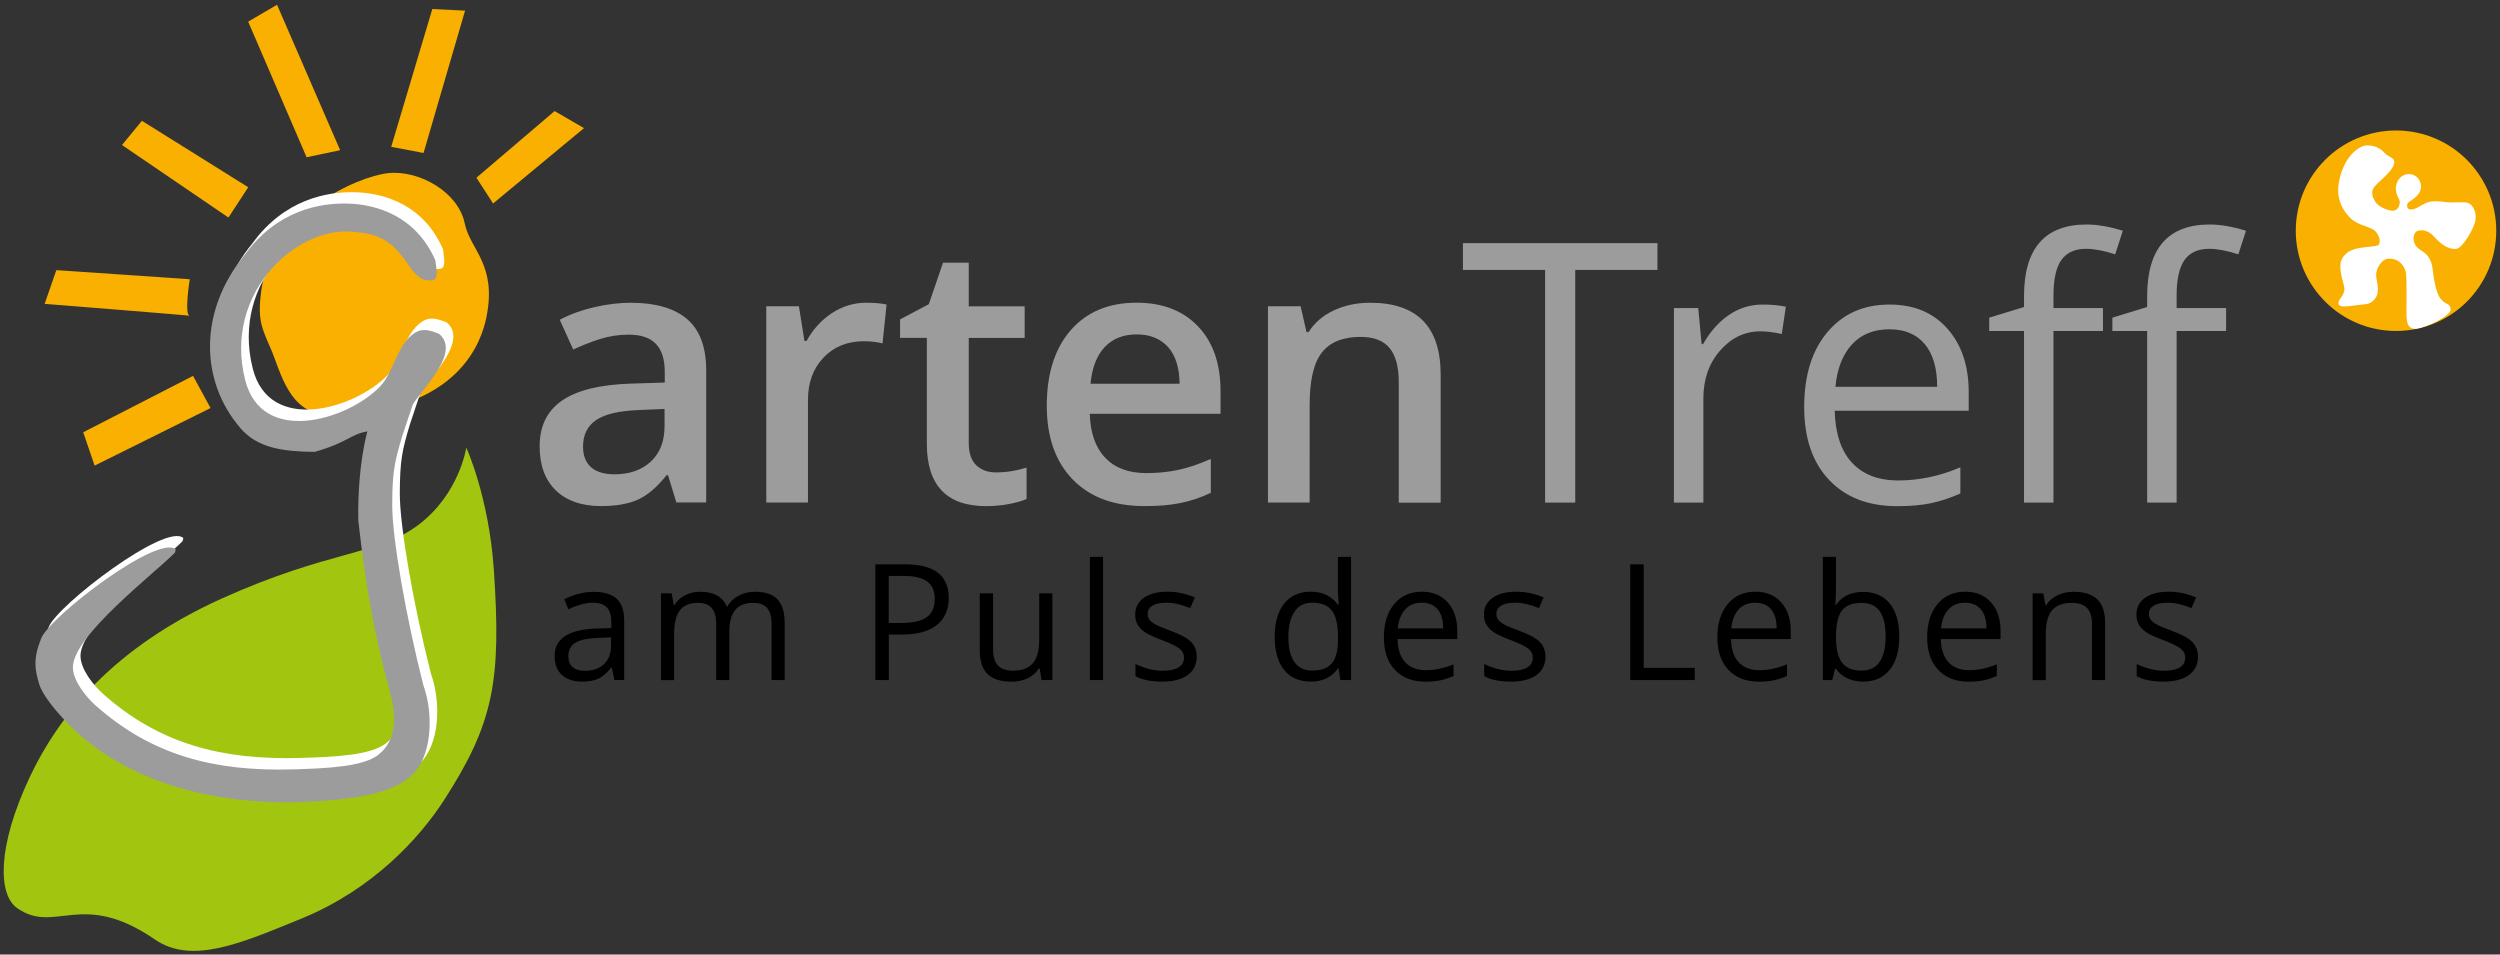
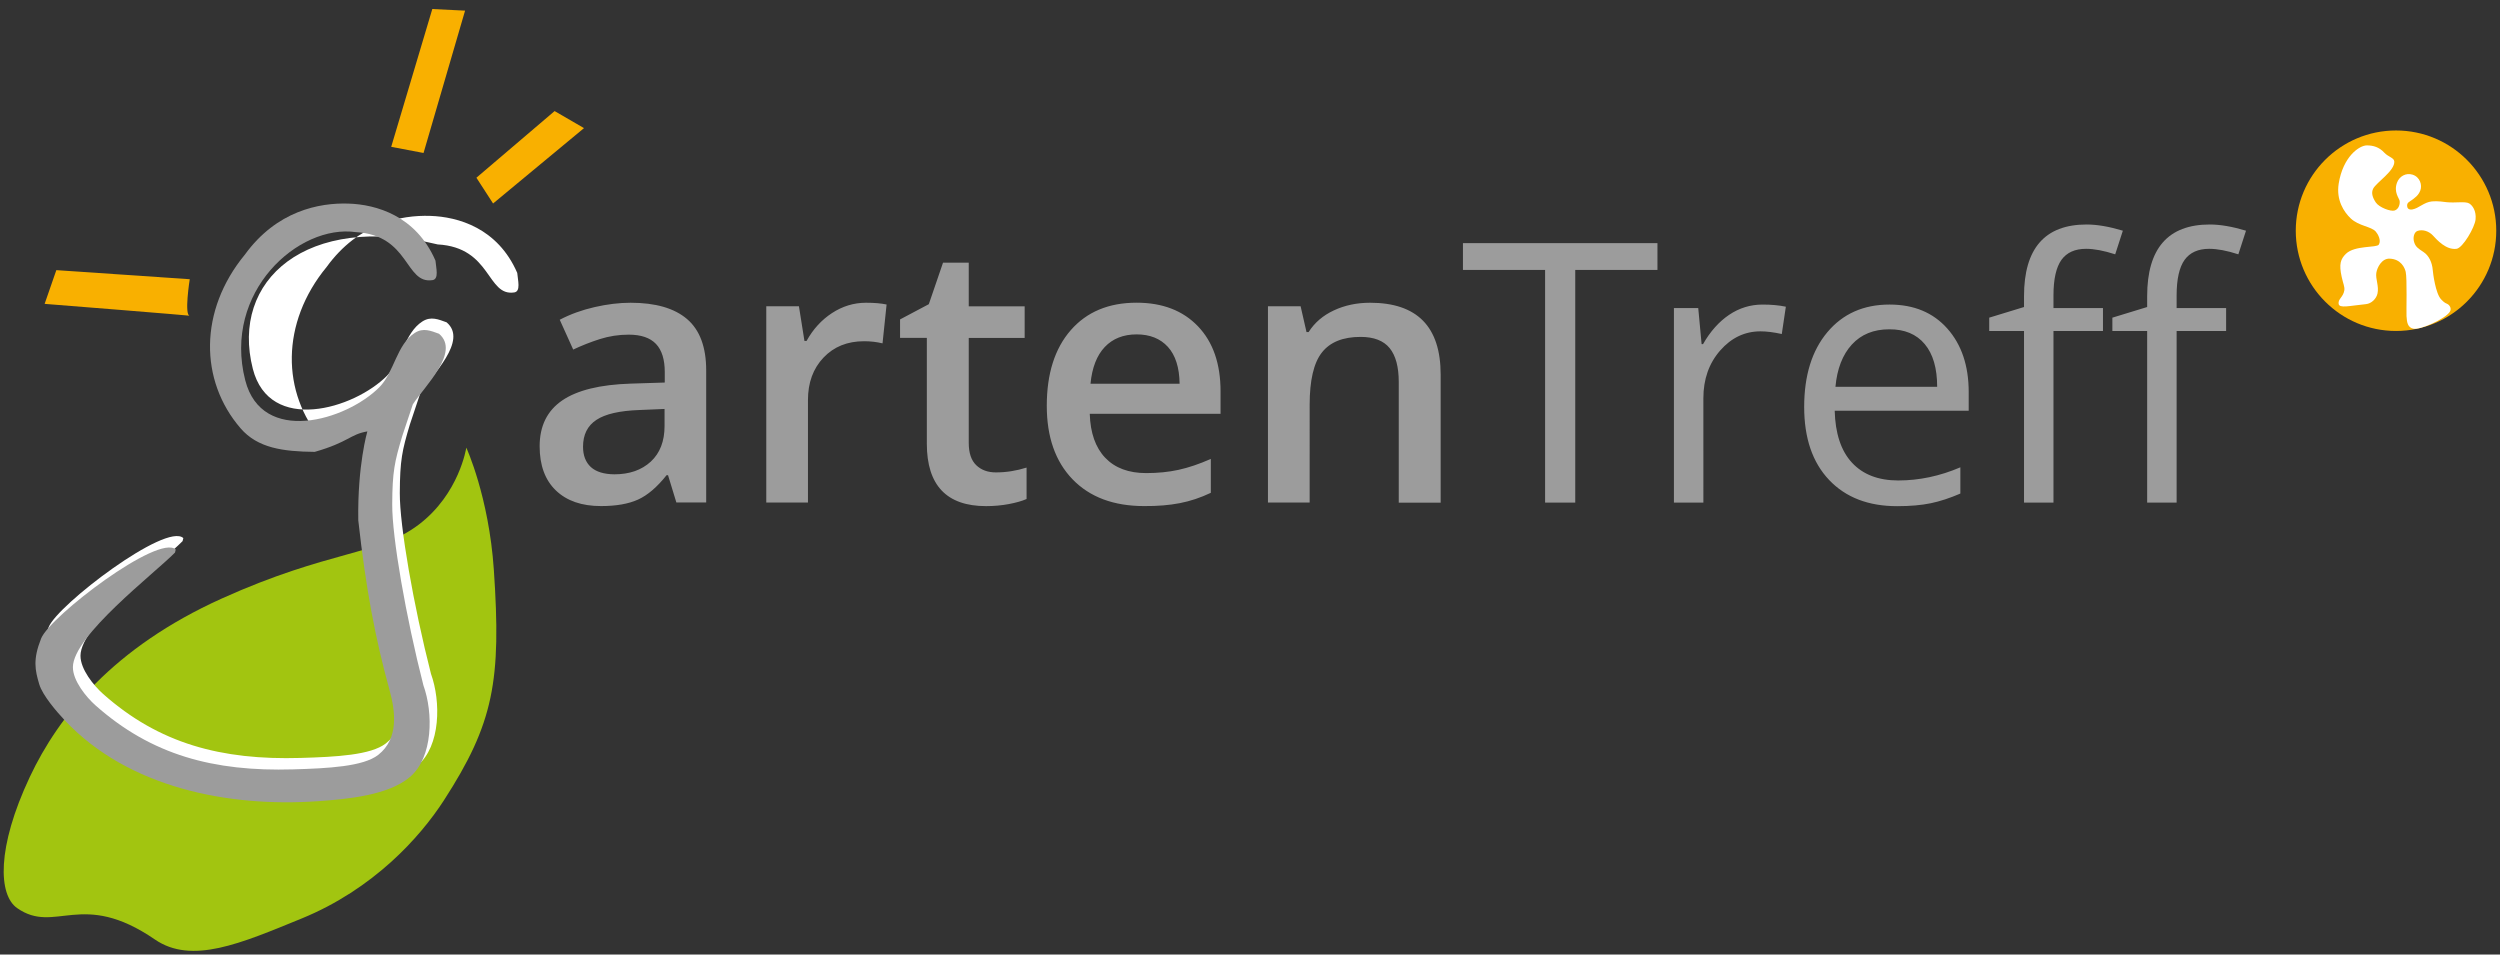
<svg xmlns="http://www.w3.org/2000/svg" xmlns:xlink="http://www.w3.org/1999/xlink" version="1.1" id="Ebene_1" x="0px" y="0px" viewBox="0 0 467.72 178.58" style="enable-background:new 0 0 467.72 178.58;" xml:space="preserve">
  <rect x="0" y="0" width="467.72" height="178.58" fill="#333333" stroke="none" />
  <style type="text/css">
	.st0{fill:#F9B000;}
	
		.st1{clip-path:url(#SVGID_00000011736929745467805390000006191976190164104344_);fill-rule:evenodd;clip-rule:evenodd;fill:#FFFFFF;}
	.st2{fill:#A2C510;}
	.st3{fill:#FFFFFF;}
	.st4{fill:#9C9C9C;}
</style>
  <polygon class="st0" points="89.13,33.25 103.76,20.78 109.26,23.97 92.25,38.07 " />
  <polygon class="st0" points="73.19,27.47 79.24,28.62 87.01,1.99 80.88,1.69 " />
-   <polygon class="st0" points="57.36,29.42 63.64,28.1 51.83,0.89 46.43,4.05 " />
-   <polygon class="st0" points="46.44,35.03 26.55,22.6 22.82,27.13 42.74,40.7 " />
  <g>
    <path class="st0" d="M35.5,52.24l-24.96-1.7l-2.19,6.31c0,0,28.3,2.24,27.18,2.24C34.41,59.09,35.5,52.24,35.5,52.24" />
  </g>
-   <polygon class="st0" points="39.39,76.34 36.12,70.32 15.57,80.87 17.7,87.11 " />
  <g>
    <path class="st0" d="M448.27,61.92c10.36,0,18.75-8.4,18.75-18.75c0-10.36-8.4-18.76-18.75-18.76c-10.36,0-18.76,8.4-18.76,18.76   C429.52,53.52,437.91,61.92,448.27,61.92" />
  </g>
  <g>
    <defs>
      <rect id="SVGID_1_" x="437.45" y="27.2" width="25.73" height="34.3" />
    </defs>
    <clipPath id="SVGID_00000082335609484992624060000006604294459319922589_">
      <use xlink:href="#SVGID_1_" style="overflow:visible;" />
    </clipPath>
    <path style="clip-path:url(#SVGID_00000082335609484992624060000006604294459319922589_);fill-rule:evenodd;clip-rule:evenodd;fill:#FFFFFF;" d="   M442.83,27.2c-1.43-0.01-4.48,2.09-5.29,7.16c-0.49,3.1,0.99,5.3,2.24,6.49c1.53,1.46,3.86,1.51,4.7,2.48   c0.37,0.43,1.07,1.61,0.57,2.43c-0.4,0.64-4.49,0.1-6.16,1.73c-1.01,0.99-1.31,1.93-0.79,4.31c0.28,1.28,0.59,1.86,0.5,2.5   c-0.2,1.31-1.21,1.61-1.07,2.55c0.14,0.88,2,0.36,5.12,0.05c1.01-0.1,1.93-0.99,2.15-1.98c0.31-1.38-0.39-2.72-0.22-3.86   c0.15-1.01,1.02-2.72,2.48-2.67c2.15,0.07,2.85,1.73,3.02,2.48c0.28,1.21,0.1,7.37,0.15,8.27c0.07,1.26,0.25,2.1,1.24,2.35   c1.26,0.32,6.06-1.83,6.88-3.19c0.38-0.62-0.1-1.26-0.49-1.44c-0.57-0.25-0.69-0.39-1.14-0.84c-1.06-1.07-1.54-4.94-1.58-5.5   c-0.12-1.44-0.72-2.7-1.73-3.37c-1.02-0.67-1.46-0.97-1.73-1.78c-0.3-0.87-0.06-1.96,0.64-2.18c0.94-0.3,2.08,0.05,2.82,0.84   c0.74,0.79,2.46,2.78,4.45,2.52c1.16-0.15,3.42-4.01,3.56-5.5c0.16-1.63-0.6-2.65-1.21-3c-0.74-0.42-2.55-0.05-4.18-0.22   c-0.41-0.04-1.7-0.26-2.77-0.15c-1.51,0.15-2.44,1.29-3.69,1.51c-0.42,0.07-0.8-0.04-0.92-0.45c-0.09-0.34-0.02-0.73,0.26-0.91   c1.32-0.87,1.84-1.34,2.17-2.19c0.39-1-0.04-2.53-1.47-2.97c-1.21-0.37-2.43,0.29-2.88,1.48c-0.67,1.79,0.39,2.92,0.48,3.42   c0.09,0.52-0.1,1.52-0.92,1.81c-0.72,0.25-2.92-0.57-3.54-1.51c-0.62-0.94-0.88-1.79-0.49-2.57c0.54-1.11,4.13-3.39,3.95-5.12   c-0.07-0.68-1.13-0.82-1.87-1.62C445.12,27.52,444.02,27.21,442.83,27.2" />
  </g>
  <g>
-     <path class="st0" d="M86.94,41.78c-1.19-5.83-8.49-10-14.31-9.39c-5.82,0.62-21.87,7.7-23.75,21.97c-0.71,5.39,0,6.8,1.8,10.93   c1.8,4.12,3.38,12.4,10.96,12.31c24.66-0.28,28.54-14.33,29.34-18.14C93.06,49.48,87.95,46.73,86.94,41.78" />
    <path class="st2" d="M78.3,98.18c-7.64,5.76-16.64,4.69-36.86,13.82c-20.23,9.14-30.46,21.89-35.86,33.35   c-6.25,13.28-5.89,22.08-2.38,24.54c7.18,5.02,12-3.58,25.77,5.87c6.91,4.75,16.07,0.74,27.42-3.9   c13.42-5.48,22.14-15.14,26.65-22.11c9.35-14.46,10.77-22.39,9.35-43.18c-0.93-13.66-5.15-22.82-5.15-22.82S85.94,92.42,78.3,98.18   " />
-     <path class="st3" d="M70.15,78.59c-3.26,0.55-3.47,2-9.85,3.83c-5.98-0.07-10.68-0.71-13.88-4.42c-7.69-8.92-7.8-22.03,0.82-32.49   c5.95-8.2,13.93-9.72,19.37-9.54c5.17,0.16,12.63,2.25,16.28,10.67c0.11,1.37,0.7,3.46-0.56,3.65c-5.17,0.79-4.21-8.42-14.32-8.98   C57.3,39.75,43.07,52.45,47.3,69c3.12,12.19,18.86,7.57,25.11,1.29c2.75-2.76,3.22-7.99,6.63-10.16c1.58-1,2.98-0.38,4.51,0.17   c4.07,3.42-2.75,9.88-4.9,13.22c-0.65,1.97-1.31,3.94-1.97,5.91c-1.45,4.86-1.85,6.64-1.88,12.8c-0.03,6.16,2.55,20.98,5.83,33.83   c1.87,5.17,1.83,13.49-2.52,17.17c-4.04,3.42-11.6,4.13-17.15,4.52c-16.93,1.19-35.57-2.55-47.4-15.1c-1.5-1.59-4.19-4.7-4.8-6.78   c-0.79-2.66-1.21-4.62,0.35-8.55c1.65-4.16,21.99-19.64,25.19-16.65c-0.05,0.19-0.09,0.38-0.14,0.57   c-3.95,4-19.06,15.54-19.1,21.43c-0.02,2.54,2.49,5.61,4.21,7.14c10.47,9.31,22.11,12.43,36.99,11.99   c6.59-0.19,13.13-0.53,15.92-2.71c3.88-3.03,3.22-8.15,2.11-12.15c-2.66-9.65-4.4-18.82-5.84-31.73   C68.29,84.86,70.15,78.59,70.15,78.59" />
+     <path class="st3" d="M70.15,78.59c-3.26,0.55-3.47,2-9.85,3.83c-7.69-8.92-7.8-22.03,0.82-32.49   c5.95-8.2,13.93-9.72,19.37-9.54c5.17,0.16,12.63,2.25,16.28,10.67c0.11,1.37,0.7,3.46-0.56,3.65c-5.17,0.79-4.21-8.42-14.32-8.98   C57.3,39.75,43.07,52.45,47.3,69c3.12,12.19,18.86,7.57,25.11,1.29c2.75-2.76,3.22-7.99,6.63-10.16c1.58-1,2.98-0.38,4.51,0.17   c4.07,3.42-2.75,9.88-4.9,13.22c-0.65,1.97-1.31,3.94-1.97,5.91c-1.45,4.86-1.85,6.64-1.88,12.8c-0.03,6.16,2.55,20.98,5.83,33.83   c1.87,5.17,1.83,13.49-2.52,17.17c-4.04,3.42-11.6,4.13-17.15,4.52c-16.93,1.19-35.57-2.55-47.4-15.1c-1.5-1.59-4.19-4.7-4.8-6.78   c-0.79-2.66-1.21-4.62,0.35-8.55c1.65-4.16,21.99-19.64,25.19-16.65c-0.05,0.19-0.09,0.38-0.14,0.57   c-3.95,4-19.06,15.54-19.1,21.43c-0.02,2.54,2.49,5.61,4.21,7.14c10.47,9.31,22.11,12.43,36.99,11.99   c6.59-0.19,13.13-0.53,15.92-2.71c3.88-3.03,3.22-8.15,2.11-12.15c-2.66-9.65-4.4-18.82-5.84-31.73   C68.29,84.86,70.15,78.59,70.15,78.59" />
    <path class="st4" d="M68.73,80.71c-3.26,0.55-3.47,2-9.85,3.83C52.91,84.48,48.2,83.83,45,80.12c-7.69-8.92-7.8-22.03,0.82-32.49   c5.95-8.2,13.93-9.72,19.37-9.54c5.17,0.16,12.63,2.25,16.28,10.67c0.11,1.36,0.7,3.46-0.56,3.65c-5.17,0.79-4.21-8.42-14.32-8.98   c-10.71-1.54-24.95,11.16-20.71,27.71c3.12,12.19,18.86,7.57,25.11,1.29c2.75-2.76,3.22-7.99,6.63-10.16   c1.58-1,2.98-0.38,4.51,0.17c4.07,3.42-2.75,9.88-4.9,13.22c-0.65,1.97-1.31,3.94-1.97,5.91c-1.45,4.86-1.85,6.64-1.88,12.8   c-0.03,6.16,2.55,20.98,5.83,33.83c1.87,5.17,1.83,13.49-2.52,17.17c-4.04,3.42-11.6,4.13-17.15,4.52   c-16.93,1.19-35.57-2.55-47.4-15.1c-1.5-1.59-4.19-4.7-4.8-6.78c-0.79-2.66-1.21-4.62,0.35-8.55c1.65-4.16,21.99-19.64,25.19-16.65   c-0.05,0.19-0.09,0.38-0.14,0.57c-3.95,4-19.06,15.54-19.1,21.43c-0.02,2.54,2.49,5.61,4.21,7.14   c10.47,9.31,22.11,12.43,36.99,11.99c6.59-0.19,13.13-0.53,15.92-2.71c3.88-3.04,3.22-8.15,2.11-12.15   c-2.66-9.65-4.4-18.82-5.84-31.73C66.87,86.98,68.73,80.71,68.73,80.71" />
    <path class="st4" d="M393.44,57.64h-9.26v-2.36c0-3.06,0.5-5.27,1.49-6.66c1-1.38,2.53-2.07,4.61-2.07c1.51,0,3.32,0.34,5.45,1.03   l1.43-4.42c-2.59-0.78-4.85-1.16-6.77-1.16c-7.81,0-11.72,4.47-11.72,13.41v2.03l-6.51,1.99v2.49h6.51v32.11h5.51V61.93h9.26V57.64   z M416.48,57.64h-9.26v-2.36c0-3.06,0.5-5.27,1.49-6.66c1-1.38,2.53-2.07,4.61-2.07c1.51,0,3.32,0.34,5.45,1.03l1.43-4.42   c-2.59-0.78-4.85-1.16-6.77-1.16c-7.81,0-11.72,4.47-11.72,13.41v2.03l-6.51,1.99v2.49h6.51v32.11h5.51V61.93h9.26V57.64z    M360.09,64.37c1.55,1.85,2.33,4.51,2.33,7.99h-19.03c0.31-3.36,1.33-6,3.07-7.9c1.74-1.9,4.07-2.85,6.99-2.85   C356.32,61.59,358.54,62.52,360.09,64.37 M361.23,94.15c1.74-0.36,3.58-0.97,5.53-1.81v-4.91c-3.83,1.64-7.7,2.46-11.62,2.46   c-3.72,0-6.6-1.11-8.65-3.32c-2.05-2.21-3.13-5.46-3.24-9.73h25.07v-3.49c0-4.91-1.33-8.87-3.99-11.87c-2.66-3-6.26-4.5-10.82-4.5   c-4.87,0-8.75,1.73-11.64,5.18c-2.89,3.45-4.33,8.11-4.33,13.98c0,5.82,1.55,10.37,4.66,13.65c3.11,3.28,7.36,4.91,12.73,4.91   C357.4,94.7,359.5,94.51,361.23,94.15 M323.5,58.9c-1.9,1.28-3.53,3.11-4.88,5.48h-0.27l-0.63-6.74h-4.55v36.39h5.51V74.51   c0-3.56,1.05-6.54,3.14-8.93c2.09-2.39,4.61-3.59,7.55-3.59c1.15,0,2.48,0.17,3.98,0.5l0.76-5.11c-1.28-0.27-2.73-0.4-4.35-0.4   C327.49,56.98,325.4,57.62,323.5,58.9 M294.72,50.5h15.37v-5.01h-36.39v5.01h15.37v43.53h5.64V50.5z M269.53,70.09   c0-8.97-4.4-13.45-13.21-13.45c-2.48,0-4.74,0.48-6.77,1.43c-2.04,0.95-3.61,2.3-4.72,4.05h-0.4l-1.1-4.82h-6.11v36.72h7.8V75.74   c0-4.58,0.76-7.85,2.29-9.79c1.53-1.95,3.94-2.92,7.24-2.92c2.48,0,4.29,0.7,5.43,2.09c1.14,1.4,1.71,3.51,1.71,6.34v22.58h7.84   V70.09z M218.5,64.9c1.42,1.56,2.15,3.86,2.19,6.89h-16.67c0.29-3.01,1.18-5.3,2.67-6.87c1.49-1.57,3.48-2.36,5.96-2.36   S217.08,63.34,218.5,64.9 M220.75,94.13c1.95-0.38,3.87-1.02,5.78-1.93v-6.34c-2.15,0.95-4.16,1.63-6.03,2.04   c-1.87,0.41-3.89,0.61-6.06,0.61c-3.3,0-5.85-0.96-7.67-2.87c-1.82-1.91-2.78-4.65-2.89-8.22h24.47v-4.22   c0-5.16-1.41-9.21-4.22-12.15c-2.81-2.94-6.64-4.42-11.49-4.42c-5.22,0-9.33,1.72-12.32,5.15c-2.99,3.43-4.48,8.15-4.48,14.14   c0,5.84,1.61,10.43,4.83,13.76c3.22,3.33,7.69,5,13.4,5C216.58,94.7,218.8,94.51,220.75,94.13 M182.65,87.04   c-0.94-0.9-1.41-2.29-1.41-4.17V63.22h10.46v-5.91h-10.46v-8.17h-4.81l-2.66,7.77l-5.38,2.85v3.45h5.01v19.79   c0,7.79,3.7,11.69,11.09,11.69c1.46,0,2.87-0.13,4.23-0.38c1.36-0.26,2.47-0.57,3.34-0.95v-5.88c-1.9,0.6-3.81,0.9-5.71,0.9   C184.83,88.39,183.59,87.94,182.65,87.04 M155.66,58.57c-1.96,1.28-3.55,3.02-4.76,5.21h-0.4l-1.03-6.48h-6.11v36.72h7.8V74.84   c0-3.25,0.97-5.9,2.91-7.94c1.94-2.04,4.46-3.06,7.59-3.06c1.2,0,2.35,0.13,3.45,0.4l0.76-7.27c-1.02-0.22-2.31-0.33-3.88-0.33   C159.72,56.65,157.62,57.29,155.66,58.57 M110.54,87.38c-0.97-0.9-1.46-2.16-1.46-3.8c0-2.26,0.83-3.93,2.51-5.03   c1.67-1.1,4.34-1.71,8.02-1.84l4.72-0.2v3.19c0,2.86-0.86,5.07-2.57,6.66c-1.72,1.58-3.99,2.38-6.82,2.38   C112.98,88.72,111.52,88.27,110.54,87.38 M132.12,94.03V69.3c0-4.36-1.19-7.56-3.57-9.6c-2.38-2.04-5.91-3.06-10.58-3.06   c-2.1,0-4.34,0.27-6.71,0.81c-2.37,0.54-4.55,1.33-6.54,2.37l2.52,5.58c1.59-0.75,3.25-1.41,4.98-1.96   c1.73-0.55,3.53-0.83,5.41-0.83c2.3,0,4,0.58,5.1,1.74c1.1,1.16,1.64,2.92,1.64,5.26v1.96l-6.34,0.2   c-5.76,0.18-10.04,1.23-12.85,3.15c-2.81,1.93-4.22,4.78-4.22,8.57c0,3.56,1.01,6.32,3.04,8.27c2.03,1.95,4.84,2.92,8.45,2.92   c2.81,0,5.11-0.4,6.91-1.21c1.79-0.81,3.57-2.33,5.35-4.57h0.27l1.56,5.11H132.12z" />
-     <path d="M410.17,120.12c-0.68-0.71-1.98-1.42-3.9-2.12c-1.4-0.52-2.35-0.92-2.84-1.2c-0.49-0.28-0.85-0.57-1.07-0.87   c-0.22-0.31-0.33-0.68-0.33-1.11c0-0.64,0.3-1.14,0.89-1.51c0.59-0.37,1.47-0.55,2.64-0.55c1.32,0,2.8,0.33,4.43,1.01l0.87-2   c-1.67-0.71-3.38-1.07-5.12-1.07c-1.88,0-3.35,0.38-4.43,1.15c-1.08,0.76-1.61,1.81-1.61,3.13c0,0.74,0.15,1.38,0.47,1.91   c0.31,0.53,0.79,1.01,1.42,1.43c0.64,0.42,1.71,0.91,3.22,1.47c1.59,0.61,2.66,1.14,3.21,1.59s0.82,0.99,0.82,1.62   c0,0.84-0.35,1.46-1.04,1.87c-0.69,0.41-1.68,0.62-2.96,0.62c-0.83,0-1.69-0.11-2.58-0.34c-0.89-0.23-1.73-0.54-2.51-0.93v2.28   c1.2,0.68,2.88,1.02,5.04,1.02c2.03,0,3.61-0.41,4.74-1.23c1.13-0.82,1.69-1.99,1.69-3.5   C411.19,121.73,410.85,120.83,410.17,120.12 M393.85,127.23v-10.59c0-2.07-0.49-3.58-1.48-4.52c-0.99-0.94-2.46-1.41-4.41-1.41   c-1.12,0-2.13,0.22-3.04,0.66c-0.91,0.44-1.62,1.06-2.12,1.86h-0.12l-0.4-2.22h-2v16.23h2.46v-8.52c0-2.11,0.39-3.63,1.18-4.55   c0.79-0.92,2.03-1.38,3.73-1.38c1.28,0,2.23,0.33,2.83,0.98c0.6,0.65,0.9,1.64,0.9,2.96v10.5H393.85z M370.6,114   c0.69,0.82,1.04,2.01,1.04,3.56h-8.49c0.14-1.5,0.6-2.68,1.37-3.53c0.78-0.85,1.82-1.27,3.12-1.27   C368.92,112.76,369.9,113.17,370.6,114 M371.11,127.28c0.77-0.16,1.6-0.43,2.47-0.81v-2.19c-1.71,0.73-3.44,1.1-5.18,1.1   c-1.66,0-2.95-0.49-3.86-1.48c-0.91-0.99-1.4-2.43-1.44-4.34h11.18V118c0-2.19-0.59-3.96-1.78-5.29c-1.18-1.34-2.79-2.01-4.83-2.01   c-2.17,0-3.9,0.77-5.19,2.31c-1.29,1.54-1.93,3.62-1.93,6.24c0,2.6,0.69,4.63,2.08,6.09c1.39,1.46,3.28,2.19,5.68,2.19   C369.4,127.53,370.33,127.45,371.11,127.28 M351.67,114.34c0.74,1.04,1.11,2.61,1.11,4.72c0,2.06-0.37,3.65-1.11,4.75   c-0.74,1.1-1.87,1.65-3.38,1.65c-1.68,0-2.9-0.49-3.66-1.47c-0.76-0.98-1.14-2.61-1.14-4.89c0-2.28,0.37-3.9,1.11-4.87   c0.74-0.96,1.95-1.44,3.63-1.44C349.78,112.79,350.93,113.31,351.67,114.34 M343.49,113.16h-0.12c0.08-1,0.12-2.12,0.12-3.38v-5.6   h-2.46v23.05h1.76l0.52-2.09h0.18c0.59,0.81,1.33,1.41,2.2,1.8c0.87,0.39,1.84,0.58,2.9,0.58c2.11,0,3.76-0.74,4.95-2.21   s1.79-3.55,1.79-6.21c0-2.67-0.59-4.73-1.77-6.18c-1.18-1.46-2.84-2.18-4.97-2.18C346.34,110.73,344.64,111.54,343.49,113.16    M331.35,114c0.69,0.82,1.04,2.01,1.04,3.56h-8.49c0.14-1.5,0.6-2.68,1.37-3.53c0.77-0.85,1.81-1.27,3.12-1.27   C329.67,112.76,330.66,113.17,331.35,114 M331.86,127.28c0.77-0.16,1.6-0.43,2.47-0.81v-2.19c-1.71,0.73-3.44,1.1-5.18,1.1   c-1.66,0-2.95-0.49-3.86-1.48c-0.91-0.99-1.4-2.43-1.44-4.34h11.18V118c0-2.19-0.59-3.96-1.78-5.29c-1.18-1.34-2.8-2.01-4.83-2.01   c-2.17,0-3.9,0.77-5.19,2.31c-1.29,1.54-1.93,3.62-1.93,6.24c0,2.6,0.69,4.63,2.08,6.09c1.39,1.46,3.28,2.19,5.68,2.19   C330.15,127.53,331.09,127.45,331.86,127.28 M317.07,127.23v-2.28h-9.55v-19.37H305v21.65H317.07z M288.1,120.12   c-0.68-0.71-1.98-1.42-3.9-2.12c-1.4-0.52-2.35-0.92-2.84-1.2c-0.49-0.28-0.85-0.57-1.07-0.87c-0.22-0.31-0.33-0.68-0.33-1.11   c0-0.64,0.3-1.14,0.89-1.51c0.59-0.37,1.47-0.55,2.64-0.55c1.32,0,2.8,0.33,4.43,1.01l0.87-2c-1.67-0.71-3.38-1.07-5.12-1.07   c-1.88,0-3.35,0.38-4.43,1.15c-1.08,0.76-1.61,1.81-1.61,3.13c0,0.74,0.15,1.38,0.47,1.91c0.31,0.53,0.79,1.01,1.42,1.43   c0.64,0.42,1.71,0.91,3.22,1.47c1.59,0.61,2.66,1.14,3.21,1.59s0.82,0.99,0.82,1.62c0,0.84-0.35,1.46-1.04,1.87   c-0.69,0.41-1.68,0.62-2.96,0.62c-0.83,0-1.69-0.11-2.58-0.34c-0.89-0.23-1.73-0.54-2.51-0.93v2.28c1.2,0.68,2.88,1.02,5.04,1.02   c2.03,0,3.61-0.41,4.74-1.23c1.12-0.82,1.69-1.99,1.69-3.5C289.11,121.73,288.78,120.83,288.1,120.12 M268.96,114   c0.69,0.82,1.04,2.01,1.04,3.56h-8.49c0.14-1.5,0.6-2.68,1.37-3.53c0.77-0.85,1.81-1.27,3.12-1.27   C267.28,112.76,268.27,113.17,268.96,114 M269.47,127.28c0.77-0.16,1.6-0.43,2.47-0.81v-2.19c-1.71,0.73-3.44,1.1-5.18,1.1   c-1.66,0-2.95-0.49-3.86-1.48c-0.91-0.99-1.4-2.43-1.44-4.34h11.18V118c0-2.19-0.59-3.96-1.78-5.29c-1.18-1.34-2.8-2.01-4.83-2.01   c-2.17,0-3.9,0.77-5.19,2.31c-1.29,1.54-1.93,3.62-1.93,6.24c0,2.6,0.69,4.63,2.08,6.09c1.39,1.46,3.28,2.19,5.68,2.19   C267.76,127.53,268.69,127.45,269.47,127.28 M242.18,123.88c-0.76-1.06-1.14-2.62-1.14-4.7c0-2.04,0.38-3.63,1.15-4.75   c0.76-1.12,1.87-1.68,3.31-1.68c1.68,0,2.9,0.49,3.67,1.47c0.76,0.98,1.15,2.62,1.15,4.92v0.52c0,2.04-0.38,3.51-1.13,4.42   c-0.76,0.91-1.97,1.37-3.65,1.37C244.06,125.47,242.94,124.94,242.18,123.88 M250.77,127.23h2v-23.05h-2.46v6.61l0.06,1.14   l0.1,1.17h-0.19c-1.18-1.6-2.86-2.4-5.07-2.4c-2.11,0-3.76,0.74-4.95,2.22c-1.18,1.48-1.78,3.56-1.78,6.23   c0,2.68,0.59,4.74,1.77,6.19c1.18,1.45,2.83,2.18,4.96,2.18c2.26,0,3.96-0.82,5.1-2.47h0.13L250.77,127.23z M222.86,120.12   c-0.68-0.71-1.98-1.42-3.9-2.12c-1.4-0.52-2.35-0.92-2.84-1.2c-0.49-0.28-0.85-0.57-1.07-0.87s-0.33-0.68-0.33-1.11   c0-0.64,0.3-1.14,0.89-1.51c0.59-0.37,1.47-0.55,2.64-0.55c1.32,0,2.8,0.33,4.43,1.01l0.87-2c-1.67-0.71-3.38-1.07-5.12-1.07   c-1.88,0-3.35,0.38-4.43,1.15c-1.08,0.76-1.62,1.81-1.62,3.13c0,0.74,0.16,1.38,0.47,1.91c0.31,0.53,0.79,1.01,1.42,1.43   c0.64,0.42,1.71,0.91,3.22,1.47c1.59,0.61,2.66,1.14,3.21,1.59s0.82,0.99,0.82,1.62c0,0.84-0.35,1.46-1.04,1.87   c-0.69,0.41-1.68,0.62-2.96,0.62c-0.83,0-1.69-0.11-2.58-0.34c-0.89-0.23-1.73-0.54-2.51-0.93v2.28c1.2,0.68,2.88,1.02,5.04,1.02   c2.03,0,3.61-0.41,4.74-1.23c1.13-0.82,1.69-1.99,1.69-3.5C223.88,121.73,223.54,120.83,222.86,120.12 M206.37,104.18h-2.46v23.05   h2.46V104.18z M183.3,111v10.62c0,2.06,0.49,3.56,1.47,4.5c0.98,0.94,2.46,1.41,4.44,1.41c1.15,0,2.16-0.21,3.06-0.64   c0.89-0.42,1.59-1.04,2.1-1.84h0.13l0.36,2.18h2.03V111h-2.46v8.53c0,2.1-0.39,3.62-1.18,4.55c-0.79,0.93-2.03,1.39-3.73,1.39   c-1.28,0-2.23-0.32-2.83-0.98c-0.6-0.65-0.9-1.64-0.9-2.96V111H183.3z M166.28,107.75h2.81c1.99,0,3.45,0.35,4.38,1.05   c0.94,0.7,1.41,1.77,1.41,3.2c0,1.59-0.5,2.74-1.5,3.47c-1,0.72-2.61,1.08-4.84,1.08h-2.27V107.75z M169.38,105.58h-5.61v21.65   h2.52v-8.52h2.55c2.79,0,4.93-0.59,6.42-1.77s2.24-2.87,2.24-5.06C177.5,107.68,174.79,105.58,169.38,105.58 M146.81,127.23v-10.59   c0-2.07-0.46-3.58-1.37-4.52c-0.91-0.94-2.29-1.41-4.12-1.41c-1.18,0-2.22,0.25-3.14,0.74c-0.92,0.49-1.62,1.17-2.1,2.01h-0.12   c-0.78-1.84-2.44-2.75-4.98-2.75c-1.05,0-1.99,0.22-2.84,0.67c-0.85,0.44-1.5,1.06-1.96,1.85h-0.12l-0.4-2.22h-2v16.23h2.46v-8.52   c0-2.1,0.36-3.62,1.07-4.54c0.72-0.92,1.84-1.39,3.38-1.39c1.18,0,2.04,0.32,2.59,0.97c0.55,0.65,0.83,1.62,0.83,2.91v10.56h2.46   v-9.06c0-1.83,0.37-3.18,1.1-4.06c0.73-0.88,1.86-1.32,3.39-1.32c1.16,0,2.02,0.32,2.58,0.97c0.55,0.65,0.83,1.62,0.83,2.91v10.56   H146.81z M107.14,124.8c-0.54-0.46-0.81-1.14-0.81-2.03c0-1.13,0.43-1.97,1.3-2.51c0.86-0.54,2.27-0.84,4.23-0.91l2.46-0.1v1.47   c0,1.51-0.44,2.69-1.31,3.52c-0.87,0.84-2.08,1.26-3.61,1.26C108.43,125.5,107.68,125.27,107.14,124.8 M116.78,127.23v-11.08   c0-1.89-0.47-3.27-1.4-4.13s-2.37-1.29-4.3-1.29c-0.96,0-1.91,0.12-2.87,0.37c-0.95,0.25-1.83,0.59-2.63,1.02l0.76,1.88   c1.71-0.83,3.24-1.24,4.59-1.24c1.2,0,2.08,0.3,2.63,0.91c0.55,0.61,0.82,1.55,0.82,2.82v1.01l-2.76,0.09   c-5.24,0.16-7.86,1.88-7.86,5.15c0,1.53,0.46,2.71,1.37,3.54c0.91,0.83,2.17,1.24,3.78,1.24c1.21,0,2.21-0.18,3.01-0.54   c0.81-0.36,1.61-1.05,2.42-2.07h0.12l0.49,2.31H116.78z" />
  </g>
</svg>